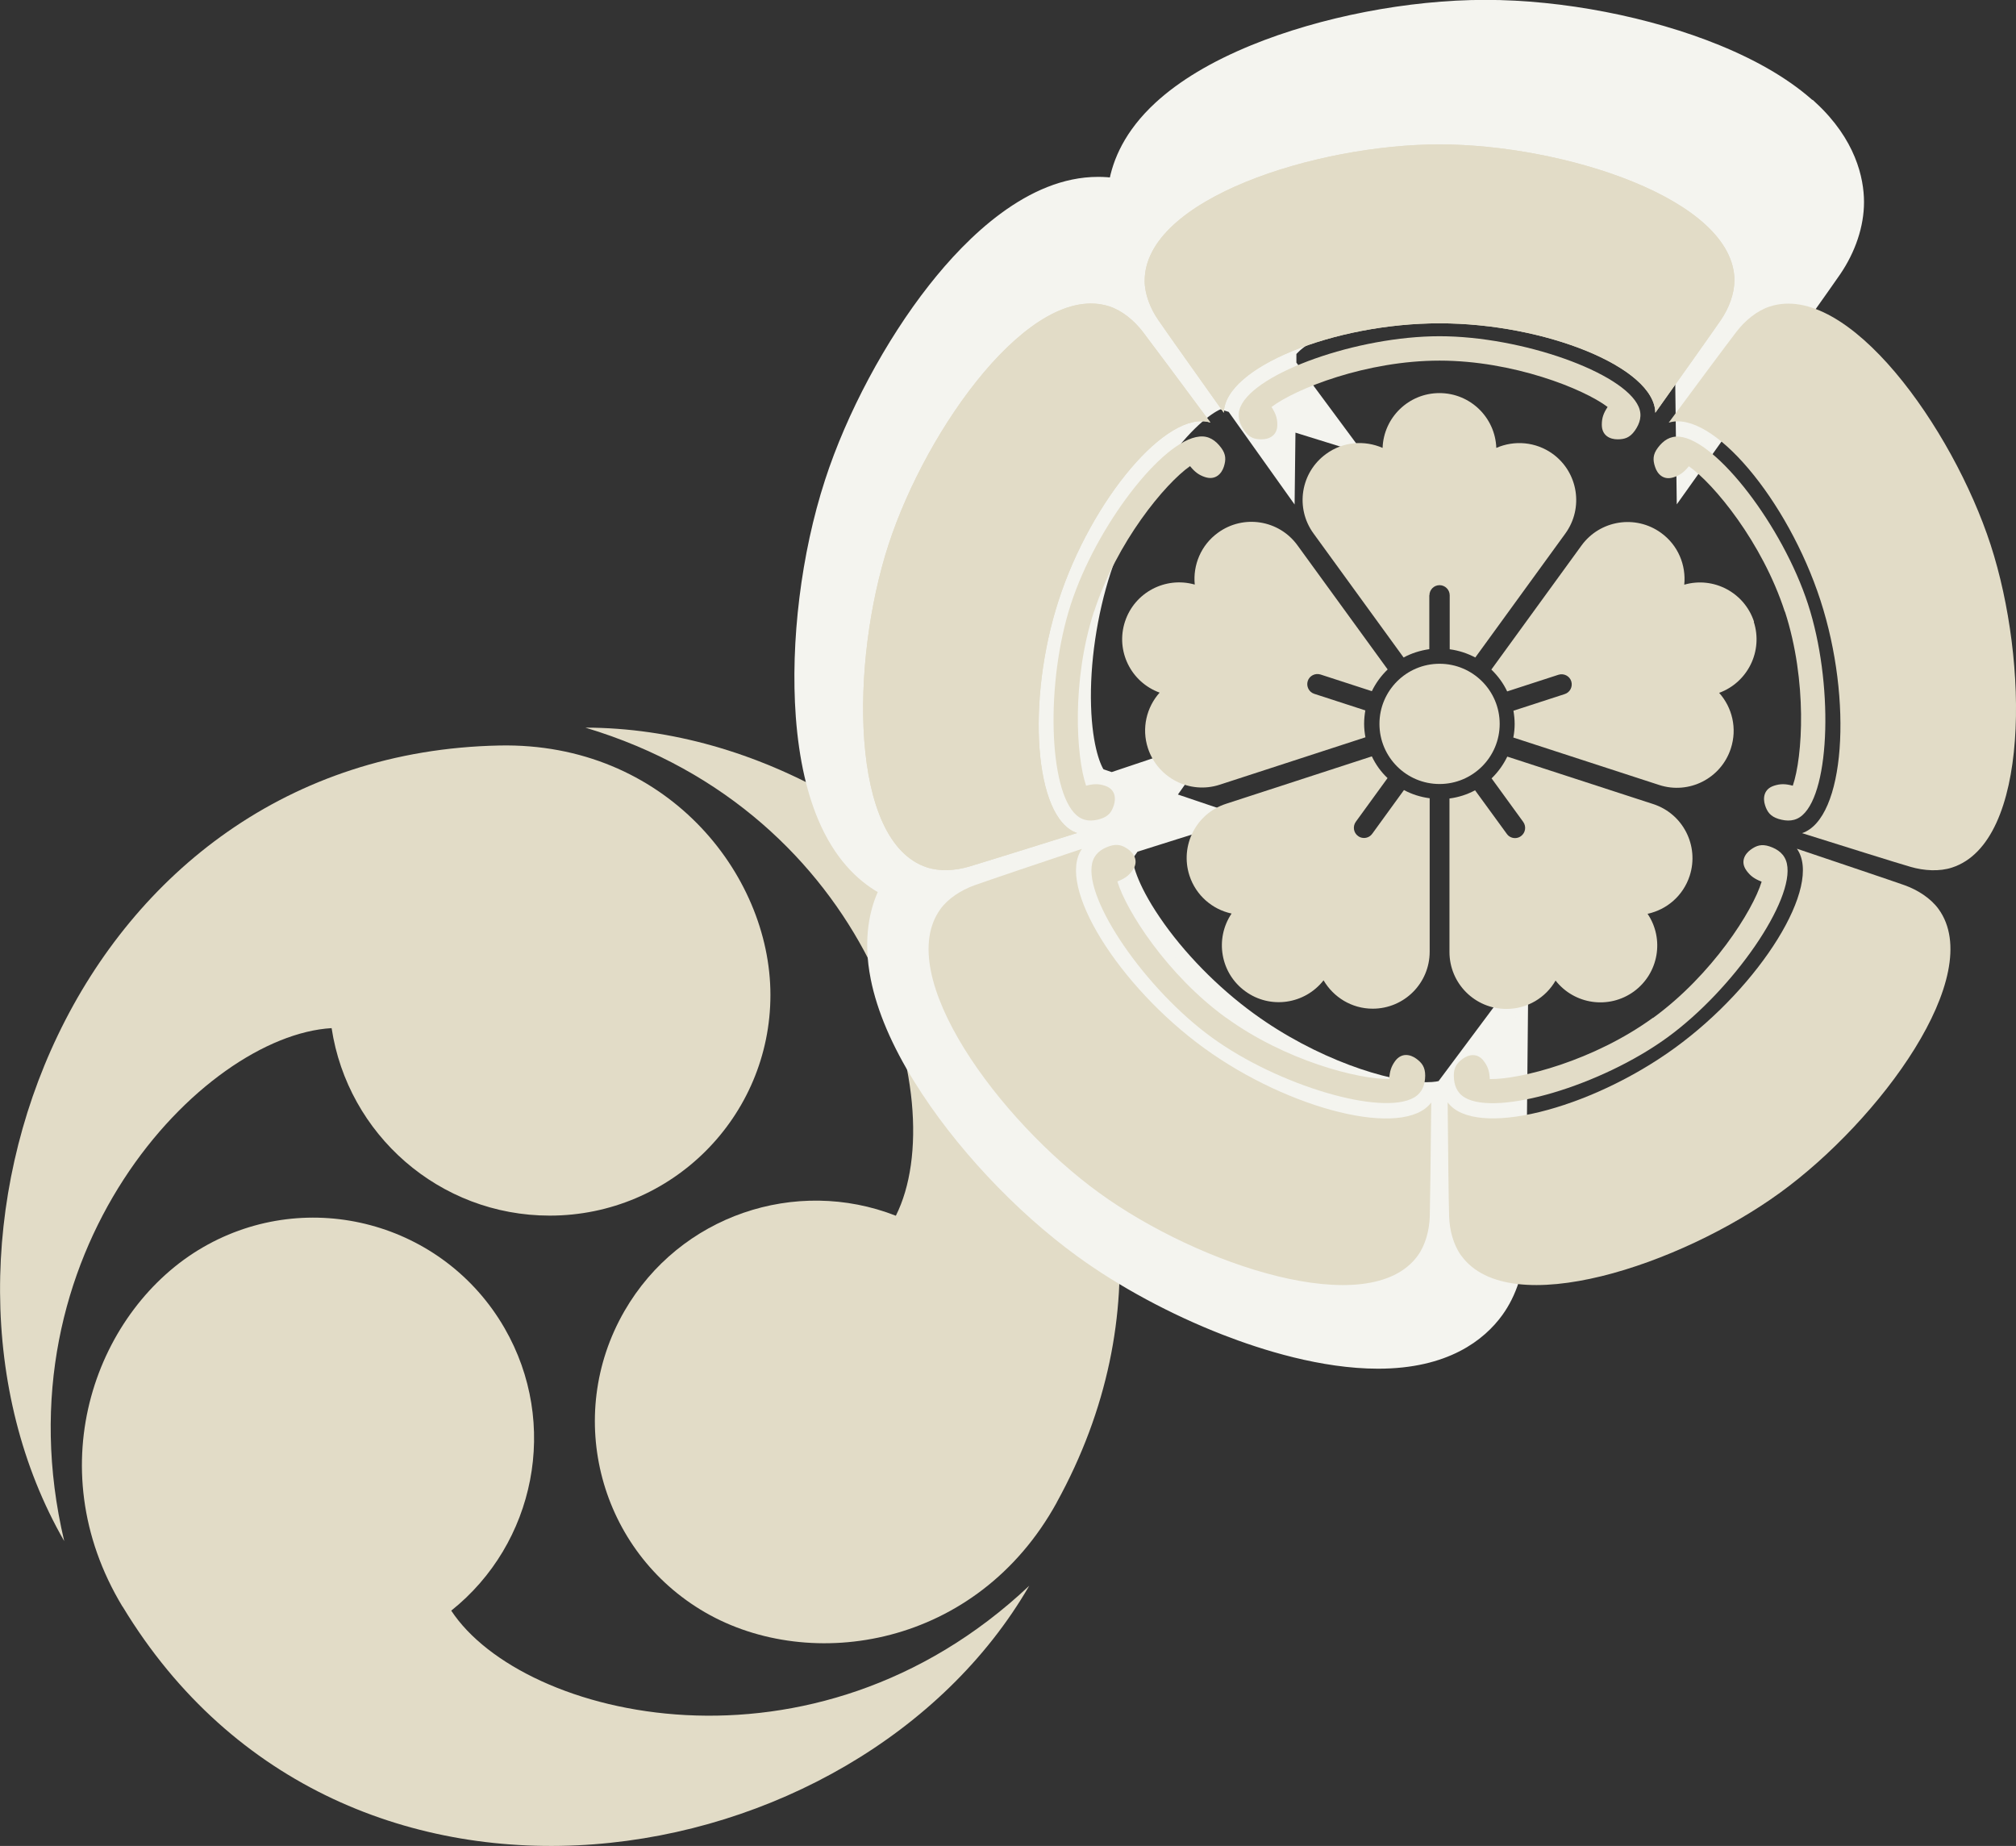
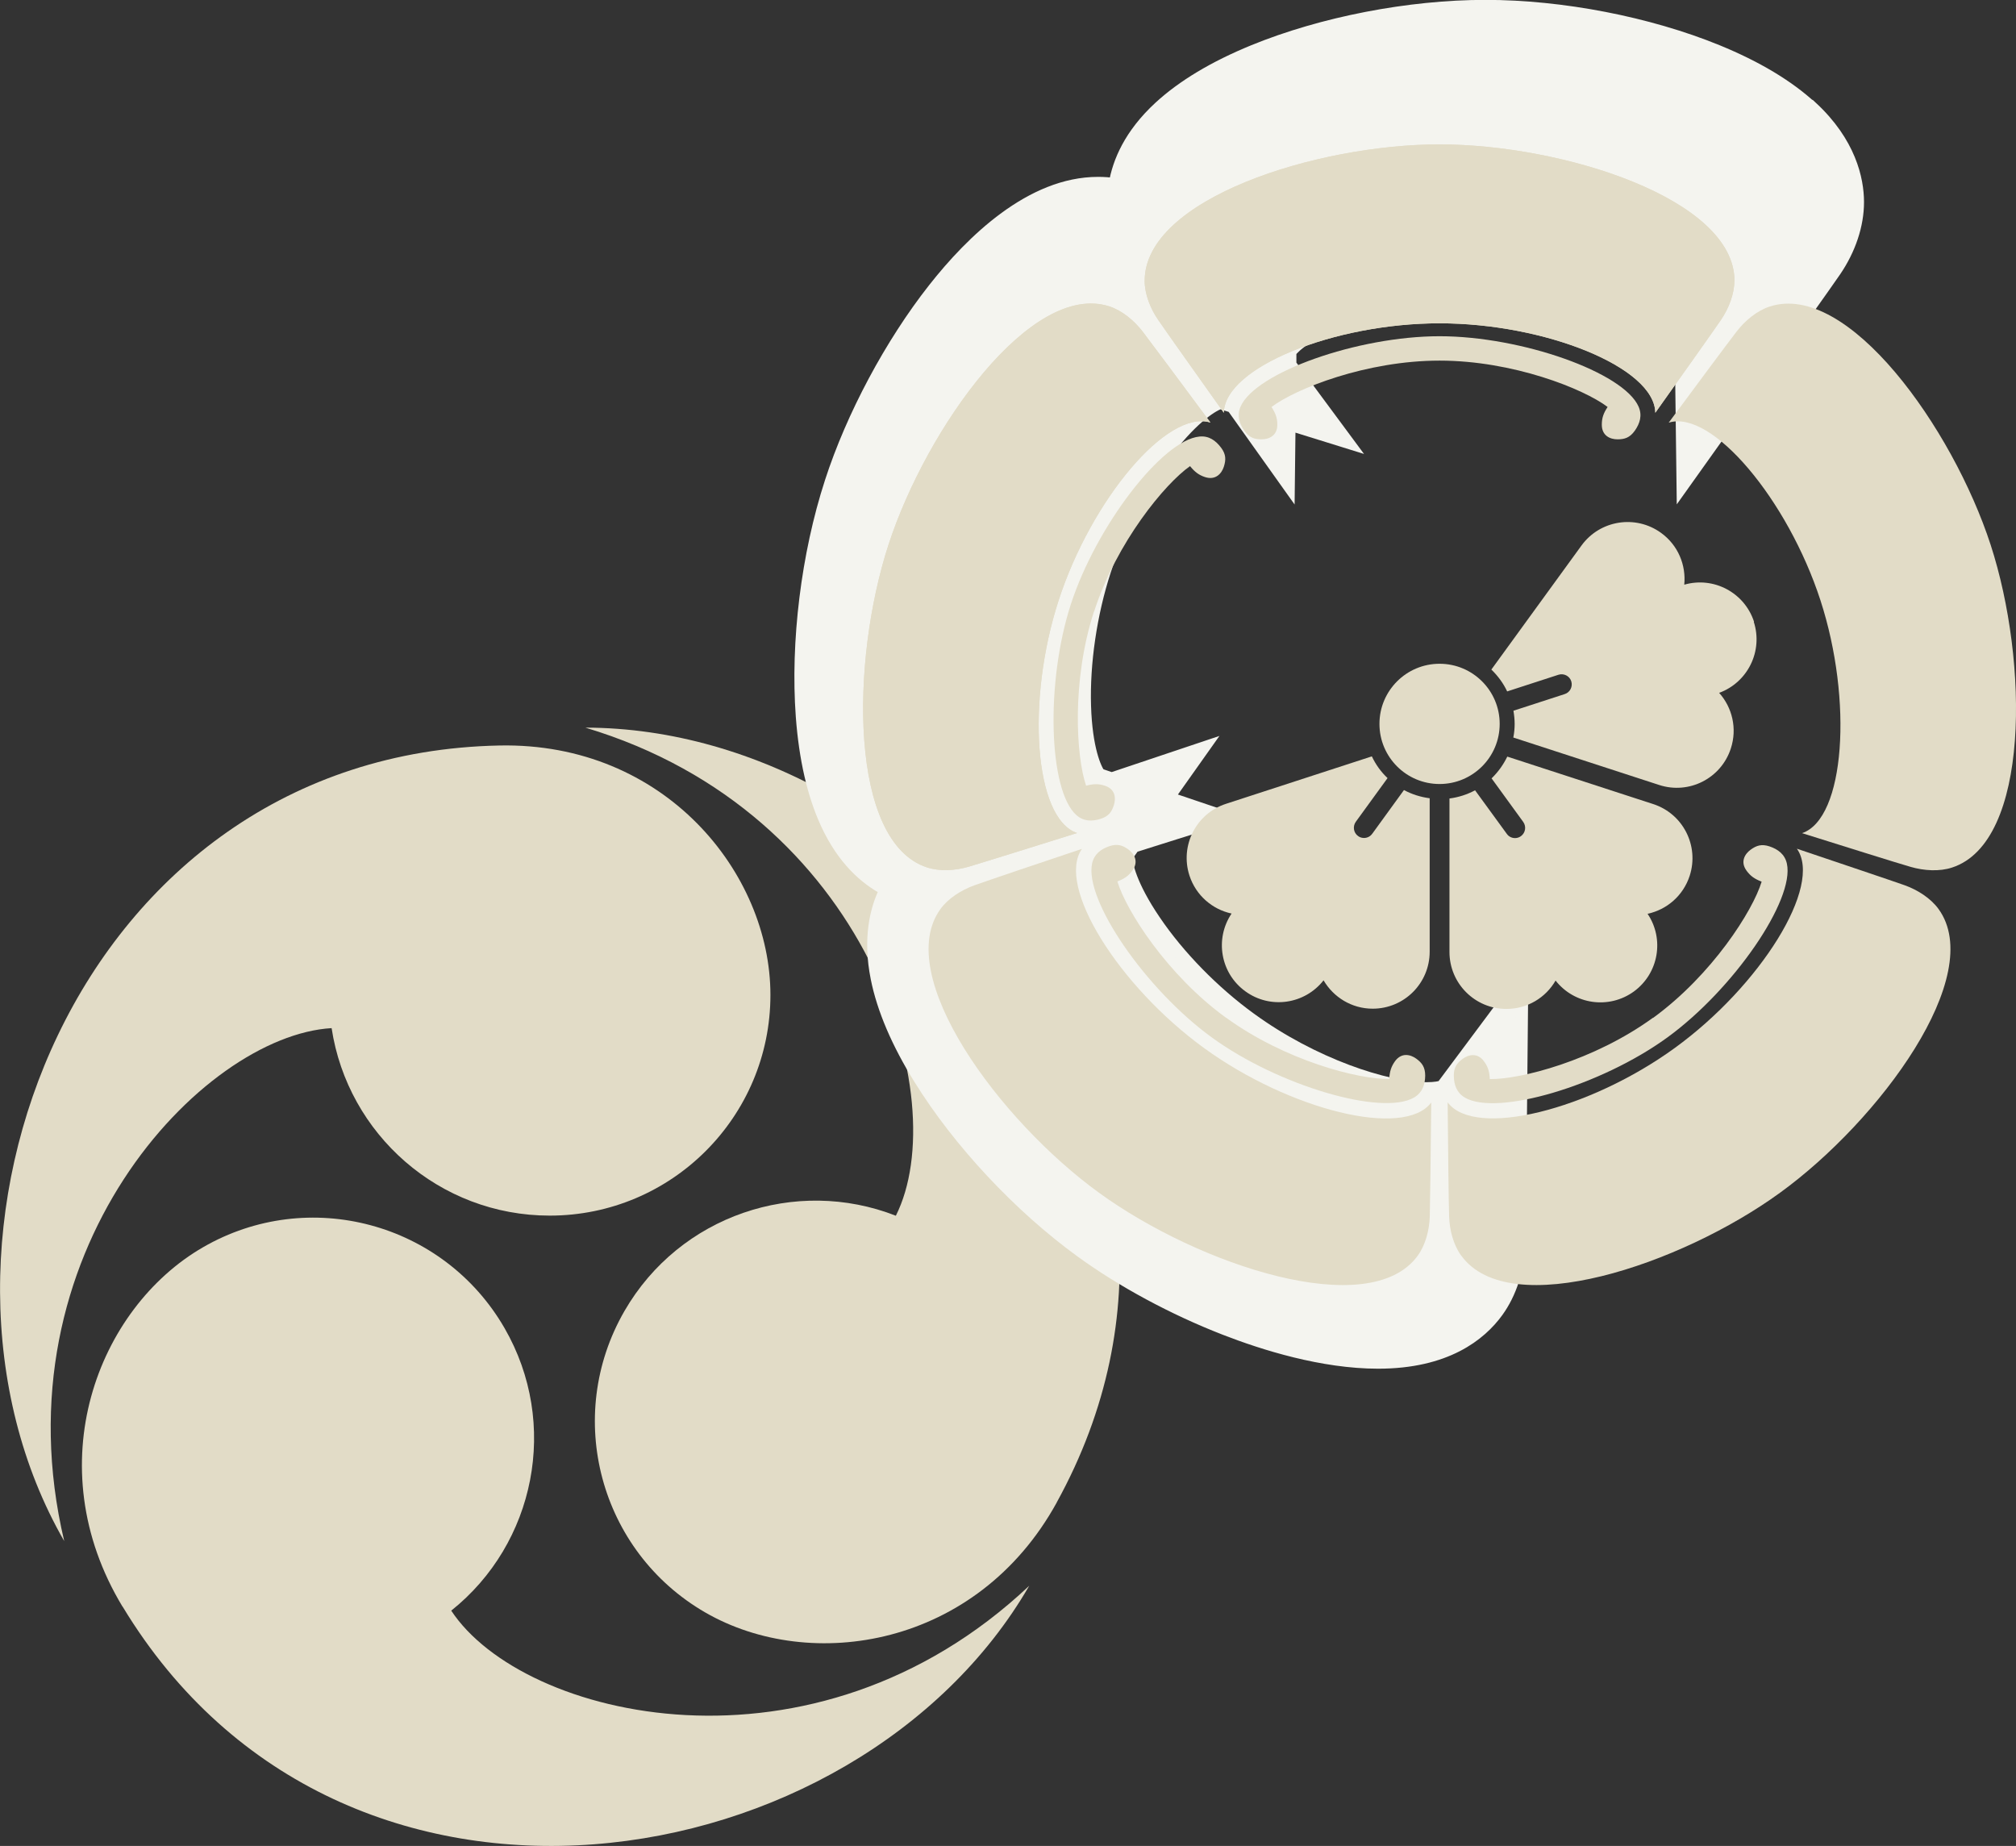
<svg xmlns="http://www.w3.org/2000/svg" id="_レイヤー_2" width="167" height="152.9" viewBox="0 0 167 152.9">
  <rect x="0" y="0" width="167" height="152.9" fill="#333333" stroke="none" />
  <defs>
    <style>.cls-1{fill:#e2dcc7;}.cls-2{fill:#f4f4ef;stroke:#f4f4ef;stroke-miterlimit:10;}</style>
  </defs>
  <g id="Footer">
    <g>
      <g>
        <path class="cls-1" d="m41.37,61.75c13.7-.28,22.45,10.57,22.45,20.66s-8.18,18.28-18.28,18.28c-9.16,0-16.74-6.74-18.07-15.53-10.73.63-27.81,18.6-22.15,42.49-14.21-24.68.83-65.19,36.05-65.9Z" />
        <path class="cls-1" d="m10.15,133.08c-7.09-11.73-2.07-24.72,6.67-29.77,8.74-5.05,19.92-2.05,24.97,6.69,4.58,7.93,2.54,17.87-4.41,23.41,5.91,8.98,30.01,14.78,47.88-2.06-14.27,24.65-56.87,31.88-75.1,1.73Z" />
        <path class="cls-1" d="m87.54,124.45c-6.61,12.01-20.38,14.16-29.12,9.11-8.74-5.05-11.74-16.22-6.69-24.97,4.58-7.93,14.21-11.13,22.48-7.89,4.82-9.61-2.2-33.39-25.72-40.43,28.48.04,56.04,33.31,39.05,64.17Z" />
      </g>
      <path class="cls-2" d="m150.05,8.88c-1.92-1.77-4.54-3.34-7.79-4.67-5.7-2.33-12.88-3.72-19.21-3.72s-13.51,1.39-19.21,3.72c-3.25,1.33-5.87,2.9-7.79,4.67-2.45,2.26-3.4,4.54-3.71,6.37-.45-.07-.92-.1-1.38-.1-5.54,0-10.46,4.78-13.61,8.79-3.57,4.54-6.76,10.51-8.53,15.97-1.96,6.02-2.85,13.28-2.4,19.42.26,3.5.94,6.48,2.03,8.85,1.39,3.03,3.26,4.64,4.91,5.5-.83,1.66-1.39,4.07-.74,7.33.51,2.56,1.71,5.37,3.56,8.35,3.24,5.23,8.24,10.58,13.36,14.3,3.41,2.48,7.64,4.76,11.9,6.42,3.26,1.27,8.11,2.79,12.72,2.79h0c5.63,0,8.48-2.3,9.88-4.23,1.11-1.53,1.76-3.56,1.82-5.72.04-1.31.09-6.44.13-10.52l.11-11.31-6.63,8.89c-.16.06-.56.16-1.32.16-3.29,0-9.36-1.98-14.58-5.78-3.03-2.2-5.92-5.15-7.91-8.09-2.01-2.95-2.37-4.75-2.35-5.29l.61-.86,7.68-2.42-4.82-1.63,2.94-4.15-7.63,2.56-1-.34c-.34-.43-1.1-2.1-1.21-5.66-.11-3.55.49-7.64,1.65-11.2,1.16-3.56,3.07-7.22,5.25-10.03,2.19-2.82,3.78-3.72,4.31-3.87l1,.31,4.67,6.56.06-5.09,4.86,1.51-4.79-6.47v-1.05c.32-.46,1.67-1.7,5.02-2.9,3.35-1.2,7.41-1.89,11.16-1.89s7.81.69,11.16,1.89c3.36,1.21,4.71,2.45,5.01,2.9l.14,11.09,6.56-9.21c1.93-2.72,5.3-7.45,6.08-8.59,1.22-1.79,1.89-3.81,1.89-5.7s-.67-4.94-3.84-7.87Z" />
      <g>
        <path class="cls-1" d="m124.23,59.96c0,2.75-2.23,4.98-4.98,4.98s-4.98-2.23-4.98-4.98,2.23-4.98,4.98-4.98,4.98,2.23,4.98,4.98Z" />
        <path class="cls-1" d="m143.68,23.26c0-6.8-14.25-11.3-24.43-11.3s-24.43,4.5-24.43,11.3c0,1.09.46,2.28,1.13,3.25.66.97,3.49,4.95,5.43,7.68.05-3.76,9.15-7.41,17.87-7.41s17.83,3.65,17.87,7.41c1.94-2.73,4.77-6.71,5.43-7.68.66-.97,1.12-2.16,1.12-3.25Z" />
        <path class="cls-1" d="m119.25,29.87c6.06,0,11.91,2.32,13.92,3.84-.35.53-.48.92-.48,1.47,0,.92.7,1.21,1.3,1.21s1.02-.14,1.43-.71c.43-.61.63-1.27.32-1.99-1.23-2.84-9.7-5.84-16.49-5.84s-15.26,3-16.49,5.84c-.31.72-.11,1.38.32,1.99.4.57.83.71,1.43.71s1.3-.29,1.3-1.21c0-.55-.14-.94-.48-1.47,2.01-1.52,7.86-3.84,13.92-3.84Z" />
        <path class="cls-1" d="m91.9,25.38c-6.47-2.1-15.15,10.06-18.3,19.74-3.15,9.68-3.27,24.63,3.2,26.73,1.04.34,2.31.27,3.44-.06,1.12-.33,5.79-1.79,8.98-2.79-3.56-1.21-4.22-10.99-1.52-19.29,2.7-8.3,8.98-15.83,12.57-14.71-1.99-2.69-4.91-6.61-5.62-7.54-.72-.93-1.71-1.74-2.75-2.08Z" />
        <path class="cls-1" d="m90.63,50.66c1.87-5.77,5.89-10.61,7.95-12.05.4.49.73.74,1.25.91.87.28,1.37-.3,1.55-.86.18-.57.19-1.02-.23-1.58-.45-.6-1.02-1-1.79-.92-3.08.29-8.55,7.42-10.65,13.88-2.1,6.45-1.86,15.44.46,17.48.59.52,1.28.53,1.99.31.67-.21.93-.57,1.11-1.14.18-.57.13-1.33-.75-1.61-.52-.17-.93-.16-1.55,0-.82-2.38-1.22-8.66.65-14.42Z" />
        <path class="cls-1" d="m77.91,75.29c-4,5.5,4.88,17.52,13.12,23.5,8.24,5.99,22.41,10.72,26.41,5.22.64-.88.97-2.12,1-3.29.03-1.17.09-6.06.12-9.4-2.25,3.01-11.75.62-18.82-4.51-7.06-5.13-12.28-13.43-10.11-16.5-3.17,1.06-7.8,2.62-8.91,3.02-1.11.4-2.18,1.09-2.82,1.97Z" />
        <path class="cls-1" d="m143.68,23.26c0-6.8-14.25-11.3-24.43-11.3s-24.43,4.5-24.43,11.3c0,1.09.46,2.28,1.13,3.25.66.97,3.49,4.95,5.43,7.68.05-3.76,9.15-7.41,17.87-7.41s17.83,3.65,17.87,7.41c1.94-2.73,4.77-6.71,5.43-7.68.66-.97,1.12-2.16,1.12-3.25Z" />
        <path class="cls-1" d="m91.9,25.38c-6.47-2.1-15.15,10.06-18.3,19.74-3.15,9.68-3.27,24.63,3.2,26.73,1.04.34,2.31.27,3.44-.06,1.12-.33,5.79-1.79,8.98-2.79-3.56-1.21-4.22-10.99-1.52-19.29,2.7-8.3,8.98-15.83,12.57-14.71-1.99-2.69-4.91-6.61-5.62-7.54-.72-.93-1.71-1.74-2.75-2.08Z" />
        <path class="cls-1" d="m101.56,84.3c-4.9-3.56-8.27-8.88-9-11.29.59-.23.93-.46,1.25-.91.54-.74.14-1.39-.34-1.74-.48-.35-.91-.49-1.57-.27-.71.24-1.26.66-1.43,1.42-.67,3.02,4.42,10.43,9.91,14.42,5.49,3.99,14.11,6.54,16.77,4.97.67-.4.9-1.05.91-1.8,0-.7-.26-1.06-.74-1.41-.48-.35-1.22-.53-1.76.21-.32.45-.44.84-.48,1.47-2.52.05-8.61-1.51-13.52-5.08Z" />
        <path class="cls-1" d="m121.05,104.01c4,5.5,18.17.77,26.41-5.22,8.24-5.98,17.12-18,13.12-23.5-.64-.88-1.72-1.58-2.82-1.97-1.1-.39-5.74-1.95-8.91-3.02,2.17,3.07-3.04,11.37-10.11,16.5-7.06,5.13-16.57,7.53-18.82,4.51.03,3.35.08,8.23.12,9.4.03,1.18.36,2.41,1,3.29Z" />
        <path class="cls-1" d="m136.93,84.3c-4.9,3.56-11,5.12-13.52,5.08-.03-.63-.15-1.03-.48-1.47-.54-.74-1.28-.56-1.76-.21-.48.35-.75.71-.74,1.41.01.75.24,1.4.91,1.8,2.66,1.57,11.28-.98,16.77-4.97,5.49-3.99,10.58-11.4,9.91-14.41-.17-.76-.72-1.18-1.43-1.42-.66-.22-1.09-.08-1.57.27-.48.35-.88,1-.34,1.74.32.44.66.68,1.25.91-.73,2.41-4.1,7.72-9,11.29Z" />
        <path class="cls-1" d="m161.7,71.86c6.47-2.1,6.35-17.04,3.2-26.73-3.15-9.68-11.83-21.85-18.3-19.74-1.04.34-2.03,1.14-2.75,2.08-.72.93-3.63,4.85-5.62,7.54,3.59-1.12,9.87,6.41,12.57,14.71,2.7,8.3,2.04,18.08-1.52,19.29,3.19,1,7.86,2.47,8.98,2.79,1.13.33,2.41.4,3.44.06Z" />
-         <path class="cls-1" d="m147.86,50.66c1.87,5.77,1.47,12.04.65,14.42-.61-.16-1.02-.17-1.55,0-.87.28-.93,1.04-.75,1.61.18.57.45.93,1.11,1.14.72.22,1.41.21,1.99-.31,2.32-2.04,2.56-11.03.46-17.48-2.1-6.45-7.57-13.58-10.65-13.87-.78-.07-1.34.32-1.79.92-.42.56-.42,1.01-.23,1.58.18.57.68,1.15,1.55.86.52-.17.85-.42,1.25-.91,2.06,1.44,6.08,6.29,7.95,12.05Z" />
        <g>
-           <path class="cls-1" d="m118.41,49.31c0-.47.38-.84.84-.84s.84.38.84.84v4.47c.76.1,1.47.34,2.12.68,2.5-3.45,7.46-10.27,7.46-10.27,1.53-2.11,1.06-5.06-1.04-6.59-1.41-1.02-3.19-1.15-4.68-.5-.09-2.52-2.16-4.54-4.71-4.54s-4.62,2.02-4.71,4.54c-1.49-.65-3.27-.53-4.68.5-2.11,1.53-2.58,4.48-1.04,6.59,0,0,4.88,6.72,7.46,10.27.65-.35,1.37-.58,2.13-.69v-4.47Z" />
-           <path class="cls-1" d="m113.12,58.85l-4.25-1.38c-.44-.14-.68-.62-.54-1.06.14-.44.62-.68,1.06-.54l4.25,1.38c.33-.68.77-1.28,1.31-1.8l-7.47-10.28c-1.53-2.11-4.48-2.58-6.59-1.04-1.41,1.02-2.08,2.68-1.92,4.29-2.43-.69-4.99.65-5.78,3.07-.79,2.42.49,5.01,2.87,5.88-1.08,1.21-1.51,2.95-.97,4.6.81,2.48,3.47,3.83,5.94,3.03,0,0,7.9-2.57,12.08-3.93-.07-.36-.11-.74-.11-1.12s.04-.75.1-1.11Z" />
          <path class="cls-1" d="m113.67,69.06c-.16.23-.42.35-.68.35-.17,0-.35-.05-.49-.16-.38-.27-.46-.8-.19-1.18l2.63-3.62c-.54-.51-.98-1.12-1.3-1.8l-12.08,3.93c-2.48.8-3.83,3.47-3.03,5.94.54,1.66,1.91,2.81,3.49,3.15-1.41,2.1-.92,4.95,1.14,6.44,2.06,1.5,4.92,1.08,6.48-.91.82,1.4,2.33,2.35,4.07,2.35,2.61,0,4.72-2.11,4.72-4.72v-12.71c-.76-.1-1.48-.33-2.13-.68l-2.62,3.61Z" />
          <path class="cls-1" d="m123.55,64.46l2.63,3.62c.27.38.19.9-.19,1.18-.15.11-.32.16-.49.16-.26,0-.52-.12-.68-.35l-2.63-3.61c-.65.35-1.36.58-2.12.68v12.71c0,2.61,2.11,4.72,4.72,4.72,1.74,0,3.26-.94,4.07-2.35,1.56,1.99,4.42,2.4,6.48.91,2.06-1.5,2.55-4.35,1.14-6.44,1.59-.34,2.95-1.49,3.49-3.15.8-2.48-.55-5.14-3.03-5.94l-12.08-3.93c-.33.68-.77,1.29-1.31,1.81Z" />
          <path class="cls-1" d="m145.3,51.5c-.79-2.42-3.35-3.77-5.78-3.07.16-1.62-.51-3.27-1.92-4.29-2.11-1.53-5.06-1.06-6.59,1.04l-7.47,10.28c.54.52.99,1.13,1.31,1.81l4.25-1.38c.44-.14.92.1,1.06.54.14.44-.1.92-.54,1.06l-4.25,1.38c.06.36.1.72.1,1.1s-.04.76-.11,1.12l12.08,3.93c2.48.81,5.14-.55,5.94-3.03.54-1.66.11-3.39-.97-4.6,2.37-.87,3.65-3.46,2.87-5.88Z" />
        </g>
      </g>
    </g>
  </g>
</svg>